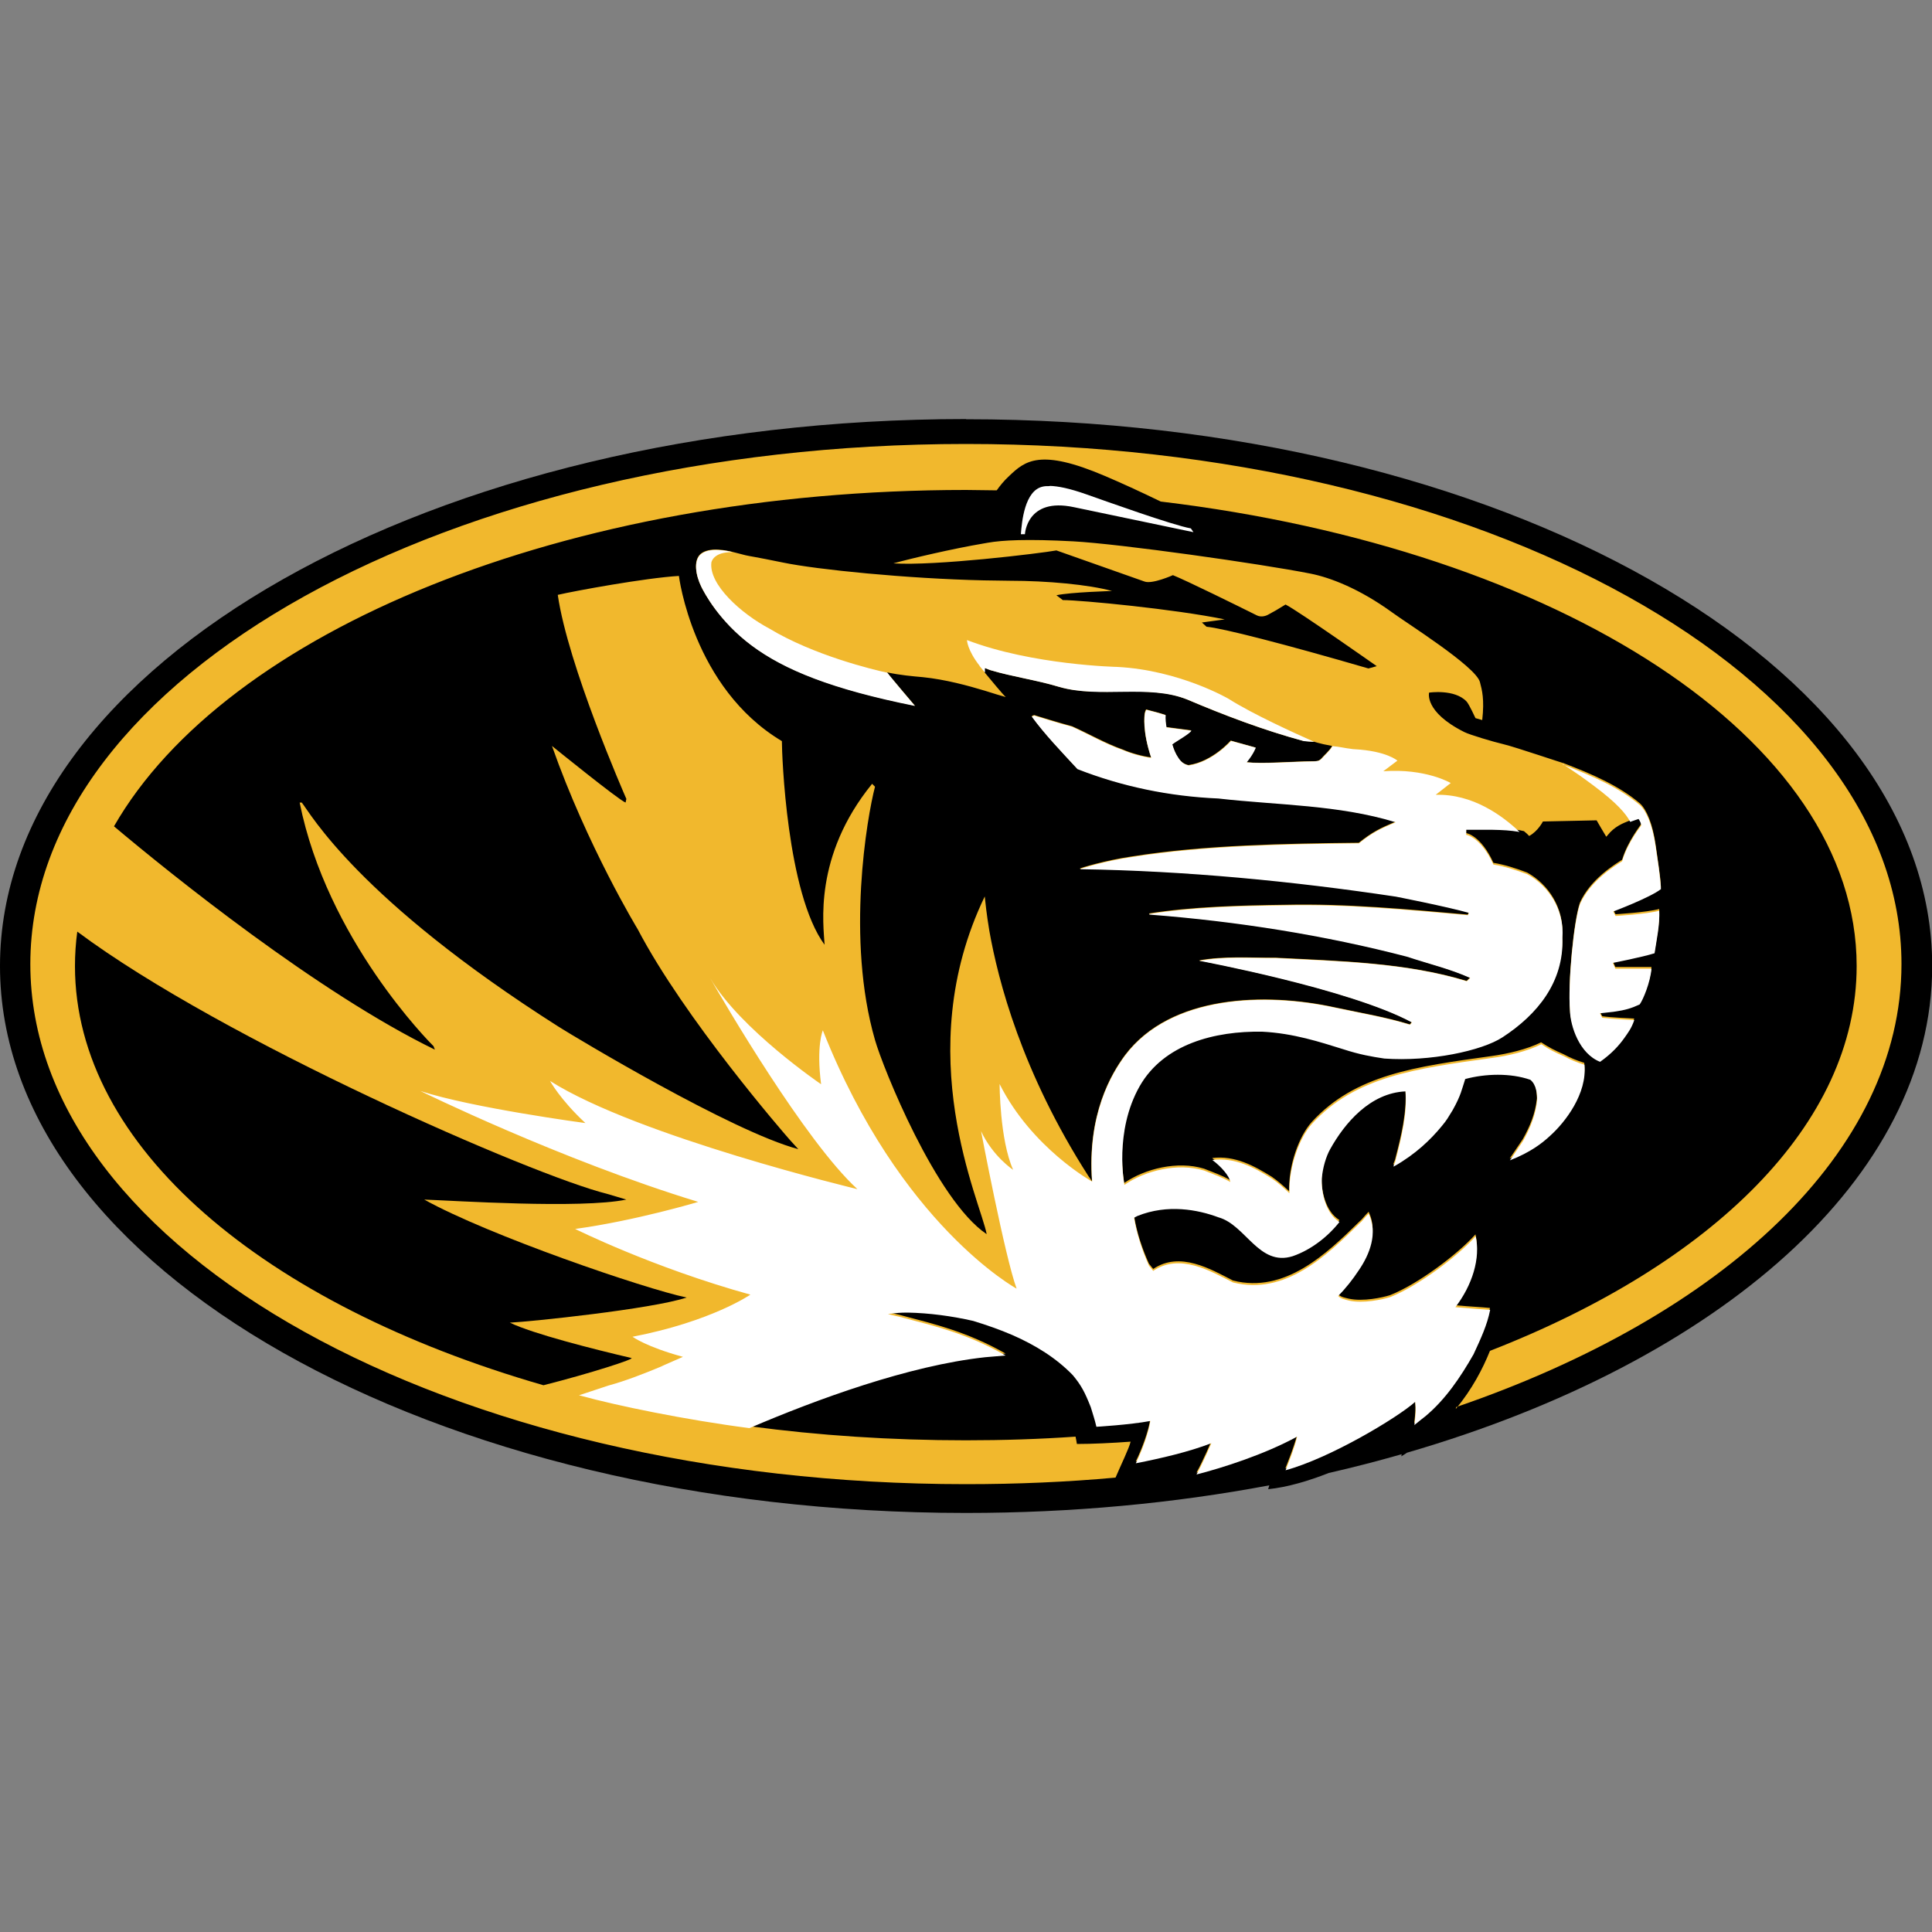
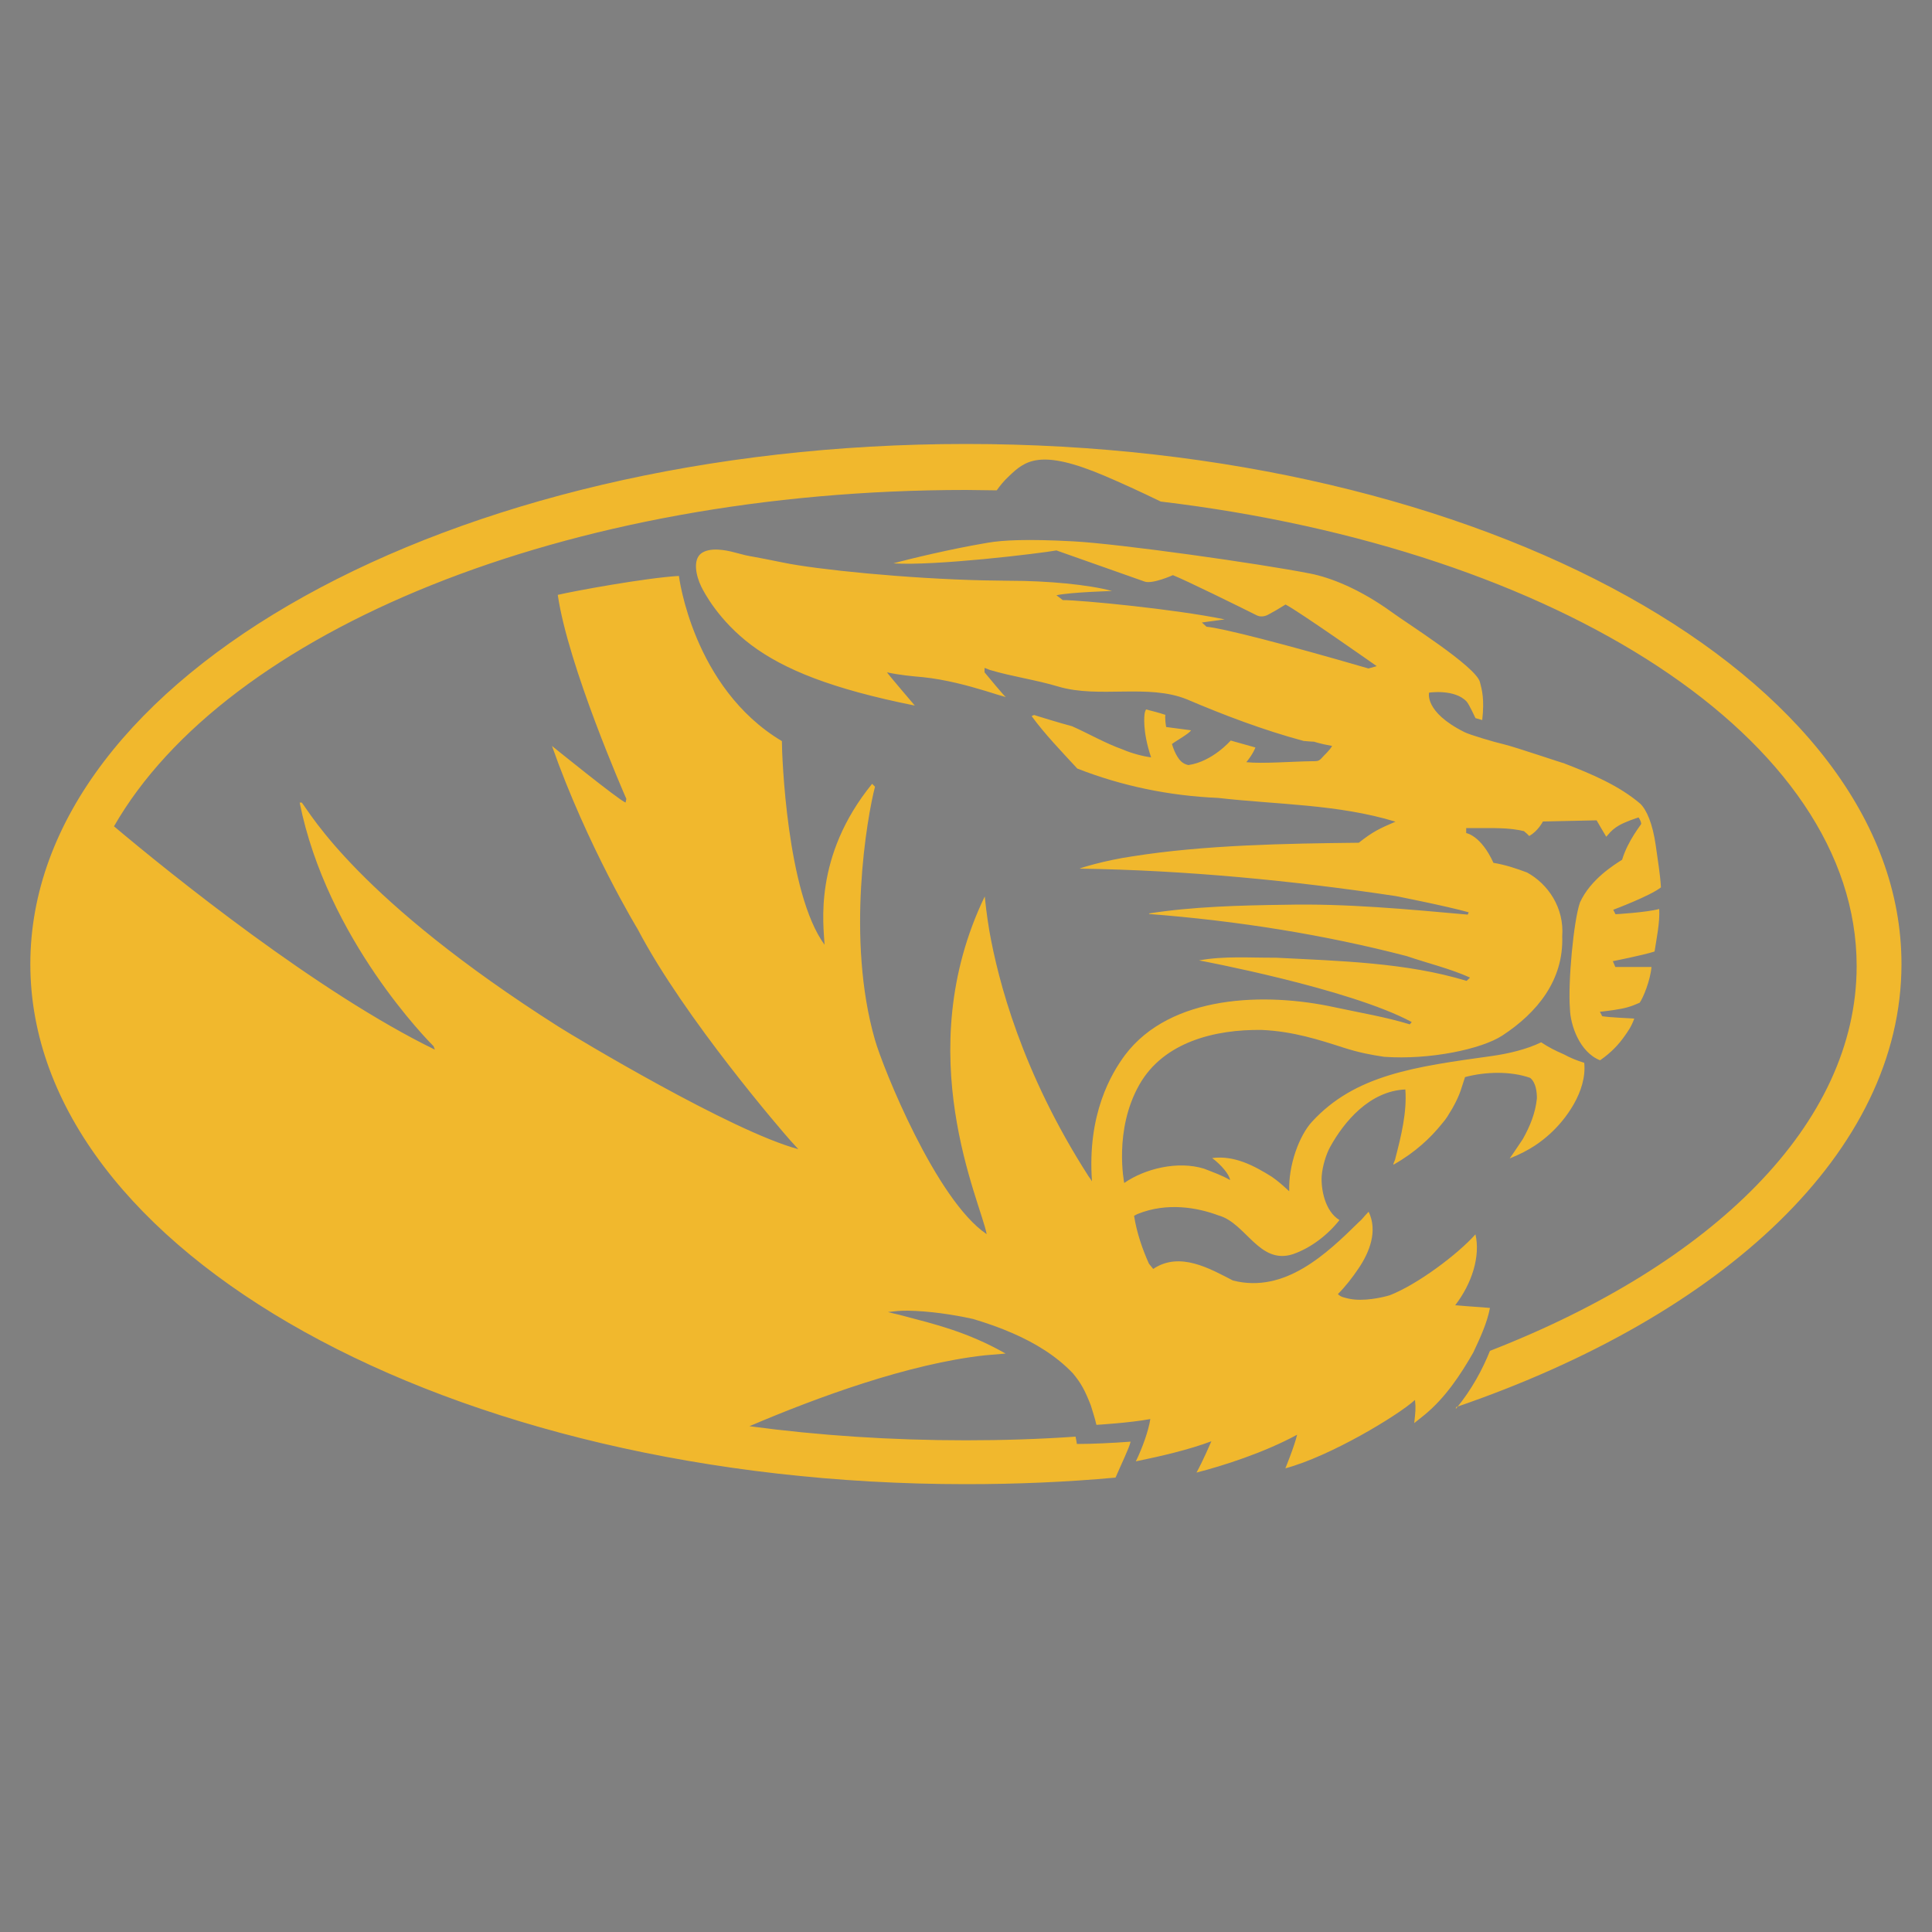
<svg xmlns="http://www.w3.org/2000/svg" id="Layer_37" data-name="Layer 37" viewBox="0 0 100 100">
  <rect x="0" y="0" width="100" height="100" fill="#808080" stroke="none" />
  <defs>
    <style>
      .cls-1 {
        fill: #fff;
      }

      .cls-2 {
        fill: #f1b82d;
      }
    </style>
  </defs>
-   <path d="M50,21.69C22.38,21.69,0,34.37,0,50s22.39,28.31,50,28.31c5.48,0,10.76-.5,15.7-1.43l-.06.2c.99-.1,2.1-.43,3.14-.84,1.28-.29,2.54-.62,3.77-.97l-.02.11c.1-.06.2-.12.3-.19,16.14-4.69,27.18-14.21,27.18-25.19,0-15.63-22.39-28.3-50-28.3" />
  <path class="cls-2" d="M75.35,72.93c.85-1.03,1.4-2.09,1.77-3.01,11.5-4.48,18.98-11.73,18.98-19.92,0-11.75-15.41-21.58-36.02-24.04-1.05-.51-2.08-.98-2.88-1.32-3.37-1.44-4.14-.79-4.97,0-.27.25-.47.5-.64.74-.53,0-1.06-.02-1.59-.02-20.76,0-38.32,7.33-44.1,17.41,2.92,2.46,10.55,8.61,16.61,11.56l-.07-.18c-.22-.22-5.51-5.53-6.93-12.61h.11c.44.55,2.9,5,13.32,11.62.81.51,8.93,5.4,12.38,6.32l-.42-.46c-.33-.37-5.47-6.3-7.89-10.92,0,0-2.61-4.29-4.44-9.49,0,0,3.48,2.82,3.81,2.93l.04-.19c-.11-.25-3.02-6.9-3.55-10.56.85-.2,4.55-.88,6.27-.98,0,0,.71,5.79,5.33,8.55,0,.7.25,7.88,2.21,10.54-.05-1-.6-4.57,2.46-8.33l.15.15c-.41,1.56-1.51,7.89,0,13.11.4,1.41,3.16,8.29,5.78,10.05-.3-1.66-4.02-9.34-.1-17.48.03.27.09.9.24,1.79.45,2.54,1.67,7.3,5.13,12.69,0,0,.13.18.18.26-.25-3.48,1-5.57,1.71-6.53,2.36-3.13,7.27-3.26,10.87-2.47,1.45.31,2.58.49,3.87.88.04-.04.07-.08.1-.12-3.23-1.74-11.01-3.19-11.01-3.19,1.32-.24,2.63-.13,3.97-.14,3.3.17,6.76.25,9.88,1.2.05-.05.13-.12.18-.17-1.04-.47-2.19-.74-3.27-1.11-4.26-1.11-8.78-1.83-13.33-2.18l-.02-.03c2.22-.35,4.7-.42,7.07-.45,3.12-.07,6.29.23,9.43.51l.05-.12c-1.18-.33-3.78-.84-3.78-.84-5.31-.8-10.89-1.34-16.36-1.42.02-.03,1.32-.43,2.7-.63,3.75-.6,8.02-.67,11.75-.71.72-.57,1.08-.74,1.9-1.09-2.98-.91-6.12-.88-9.18-1.23-2.55-.11-4.99-.62-7.29-1.52-.83-.9-1.68-1.78-2.36-2.71.14-.1.19-.04.19-.04,0,0,1.25.39,1.9.56.88.39,1.69.87,2.64,1.21.41.18,1.03.35,1.45.4-.46-1.37-.35-2.18-.33-2.29.02-.11.07-.19.07-.19.39.1.63.16,1,.28,0,0-.04.15.04.63l1.29.17c-.11.18-.77.54-.99.71,0,0,.09.31.21.53.16.29.31.49.64.56,1.25-.18,2.19-1.27,2.19-1.27l1.28.36s-.11.32-.47.76c.86.09,2.4-.04,3.43-.05.23,0,.3,0,.43-.12.19-.22.44-.42.58-.67-.68-.12-.98-.24-.94-.22-.18-.01-.36-.02-.54-.04-2.08-.56-4.13-1.34-6.03-2.15-2.01-.82-4.54-.04-6.65-.66-1.16-.35-2.4-.52-3.54-.86,0,0-.04-.01-.08-.03,0,0,0,0,0,0,0,0,0,0,0,0h0c-.06-.02-.14-.05-.21-.08,0,.07,0,.15,0,.23.36.43.94,1.14,1.1,1.28-.23-.06-.61-.18-1.09-.33-.86-.26-2.03-.58-3.2-.7-.55-.05-1.16-.1-1.86-.25.09.14,1.44,1.72,1.44,1.72-4.29-.86-6.76-1.86-8.46-3.13-1.7-1.28-2.45-2.74-2.59-3.02-.29-.6-.42-1.35-.05-1.69.46-.41,1.43-.17,1.64-.12.34.09.47.12.7.18.21.05.49.08,1.95.38,1.74.36,6.39.83,10.38.92.46,0,.91.02,1.35.02,1.94,0,4.09.2,5.29.53,0,0-2.15.06-2.88.22l.33.25c.94,0,5.83.47,8.38,1l-1.18.16.24.22c.81.07,4.02.89,8.38,2.16l.43-.12s-4.05-2.85-4.72-3.19c-.43.27-.53.32-.91.53-.15.08-.38.13-.58.03-.96-.48-3.64-1.8-4.34-2.08,0,0-1.07.48-1.47.33l-4.56-1.61c-.38.07-1.99.28-3.77.45-1.7.16-3.56.29-4.67.22.9-.25,3.07-.76,4.67-1.03.07-.01.15-.03.23-.04.74-.13,2.01-.2,4.42-.07,2.41.13,9.7,1.16,12.27,1.67,1.01.2,2.52.77,4.23,2.01.73.54,4.32,2.79,4.54,3.6.11.42.24.89.12,1.97l-.35-.1s-.33-.72-.46-.86c-.62-.66-1.94-.46-1.94-.46,0,0-.27.99,1.82,2.04.27.14,1.55.52,2.03.63.6.14,3.2,1.03,3.12.98,0,0,.02.01.04.02,1.4.54,2.82,1.14,3.92,2.08.33.32.64,1.03.8,2.15.1.76.23,1.47.27,2.18-.55.44-2.47,1.16-2.47,1.16l.12.23s1.58-.09,2.26-.27c.04.71-.14,1.53-.24,2.2-.63.2-2.16.5-2.16.5l.13.3h1.87c-.06.7-.43,1.6-.61,1.85-.45.2-.73.29-1.35.38-.24.03-.41.06-.71.09.07.12.08.16.12.23.49.07,1.37.1,1.66.12-.16.44-.33.66-.51.92-.27.38-.64.81-1.26,1.24-1.07-.42-1.54-1.84-1.56-2.66-.11-1.36.19-4.58.52-5.51.55-1.21,1.79-1.96,2.18-2.21.3-1,1-1.83.99-1.86-.02-.18-.14-.33-.14-.33,0,0-.3.1-.43.15-.19.09-.65.21-1.05.63-.04.06-.13.14-.19.22-.09-.14-.5-.85-.5-.85l-2.78.06s-.25.5-.71.75c-.05-.06-.17-.17-.27-.25l-.23-.05c-.49-.09-.86-.1-1.41-.11-.44,0-1.35,0-1.35,0v.26s.76.11,1.41,1.54c.61.1,1.18.29,1.74.5,1.08.59,1.93,1.82,1.82,3.3.08,2.28-1.3,3.96-3.1,5.14-1.07.7-3.75,1.27-6.12,1.1-.65-.1-1.25-.2-2.15-.49-1.15-.37-2.55-.83-4.17-.9-2.44-.04-5.09.63-6.34,2.82-1.35,2.36-.79,5.1-.79,5.1,1.07-.74,2.76-1.16,4.13-.74.53.21.92.34,1.35.59-.04-.29-.46-.79-.93-1.14,1.17-.15,2.19.41,3.09.97.34.24.53.41.9.75-.05-1.35.52-2.88,1.17-3.59,2.24-2.45,5.36-2.86,9.31-3.41.85-.12,1.8-.34,2.56-.71.41.27.71.42,1.17.62.33.18.69.33,1.06.44.15,1.49-.99,2.98-1.8,3.7-.39.35-.99.83-2.06,1.25.11-.14.58-.86.68-1,.38-.68.65-1.34.73-2.11,0-.33-.05-.82-.35-1.06-1.02-.36-2.33-.32-3.37-.04-.19.54-.21.82-.65,1.61-.24.39-.29.51-.55.81-.58.72-1.37,1.47-2.48,2.1-.1.06.07-.21.08-.34.29-1.11.6-2.37.51-3.54-1.83.08-3.16,1.64-3.9,2.99-.2.37-.39.97-.43,1.5-.04.65.16,1.81.92,2.27-.59.75-1.46,1.44-2.42,1.77-1.74.55-2.42-1.62-3.84-2.01-1.07-.4-2.65-.7-4.2-.07l-.17.09c.13.85.43,1.73.77,2.48l.22.27c1.38-.93,2.96,0,4.13.6,2.69.68,4.84-1.38,6.53-3.04.19-.16.22-.25.49-.52.48.99.05,2.09-.52,2.93-.31.46-.67.93-1.07,1.33.14.16.37.19.57.24.74.16,1.73-.06,2.12-.18,1.41-.55,3.48-2.09,4.43-3.15.26,1.14-.18,2.54-1.05,3.67.94.08,1.29.09,1.8.14-.15.77-.48,1.49-.86,2.3-.68,1.19-1.46,2.35-2.51,3.22-.26.21-.09.07-.55.44.06-.56.09-.76.04-1.2-.89.81-4.39,2.92-6.71,3.54,0,0,.45-1.09.61-1.74-1.71.93-3.84,1.61-5.21,1.96.33-.59.77-1.62.77-1.62-1.17.44-2.6.77-3.91,1.04.33-.67.66-1.59.75-2.19-1.08.2-2.79.3-2.79.3-.09-.39-.16-.57-.29-1.01-.31-.78-.49-1.13-.93-1.66-.86-.9-1.94-1.56-3.11-2.07-.66-.29-1.35-.53-2.05-.74-1.09-.24-2.28-.41-3.38-.43-.46,0-.56.02-1.03.07.36.1.48.11.8.2,1.59.42,3.3.82,5.29,1.95l-1.06.09c-3.95.43-8.71,2.18-12.2,3.67,3.58.48,7.33.73,11.2.73,1.92,0,3.81-.06,5.68-.19.03.13.05.26.07.38.79,0,1.84-.05,2.78-.12-.08.35-.5,1.2-.78,1.86-2.52.23-5.11.34-7.74.34-26.74,0-48.43-12.05-48.43-26.92s21.68-26.92,48.43-26.92,48.42,12.06,48.42,26.92c0,9.7-9.22,18.19-23.05,22.93" />
-   <path d="M3.88,50c0,9.38,9.81,17.54,24.25,21.7,2.44-.62,4.76-1.37,4.55-1.41-1.97-.46-5.12-1.26-6.29-1.83,1.06-.05,7.34-.7,9.15-1.3-2.16-.45-10.26-3.22-13.58-5.07,1.46.05,8.09.49,10.46,0l-1.01-.3c-3.8-.94-19.87-7.94-27.41-13.57-.08.59-.12,1.19-.12,1.79" />
-   <path class="cls-1" d="M54.33,25.16c-.14,0-.26,0-.37.03-.92.21-1.07,1.8-1.12,2.46.07,0,.14,0,.21,0,0,0,.09-1.92,2.53-1.4l6.17,1.29h.02s-.13-.19-.13-.19c-.93-.16-4.49-1.44-5.43-1.77-.85-.3-1.45-.42-1.87-.43h0ZM37.17,28.47c-.33-.02-.68.03-.91.23-.37.34-.25,1.09.05,1.69.14.28.89,1.75,2.59,3.02,1.7,1.27,4.17,2.27,8.46,3.13,0,0-1.34-1.58-1.43-1.72-.75-.16-3.81-.9-6.1-2.28-1.49-.79-3.14-2.29-3.01-3.42,0-.04.12-.56,1.09-.54-.1-.03-.4-.1-.73-.11h0ZM50.05,33.13s.01.51.66,1.34c0,0-.01,0-.01,0,0,0,.12.14.28.34,0-.08,0-.15,0-.23.08.03.15.06.21.08h0s0,0,0,0c0,0,0,0,0,0,.04.01.07.03.08.03,1.14.34,2.38.51,3.54.86,2.11.62,4.64-.15,6.65.66,1.91.81,3.96,1.59,6.03,2.15.18.02.36.03.54.04-.97-.43-3.18-1.43-4.44-2.23,0,0-2.53-1.48-5.75-1.65,0,0-4.39-.09-7.79-1.39h0ZM59.33,36.75s-.05.08-.07.19c-.02.11-.13.92.33,2.29-.43-.05-1.04-.22-1.45-.4-.95-.33-1.76-.81-2.64-1.21-.65-.17-1.9-.56-1.9-.56,0,0-.06-.06-.19.04.68.93,1.53,1.81,2.36,2.71,2.3.9,4.74,1.41,7.29,1.52,3.07.35,6.21.32,9.18,1.23-.82.35-1.19.52-1.9,1.09-3.73.04-8,.11-11.75.71-1.38.2-2.68.6-2.7.63,5.46.08,11.04.62,16.36,1.42,0,0,2.61.51,3.78.84l-.05.12c-3.14-.28-6.31-.58-9.43-.51-2.37.03-4.85.09-7.07.45l.02.03c4.55.35,9.07,1.07,13.33,2.18,1.08.36,2.23.63,3.27,1.1-.05.05-.12.11-.18.17-3.12-.96-6.57-1.03-9.88-1.2-1.34.01-2.65-.1-3.97.14,0,0,7.78,1.45,11.01,3.19-.03.04-.06.08-.1.12-1.29-.39-2.41-.57-3.87-.88-3.6-.79-8.51-.66-10.87,2.47-.71.96-1.96,3.05-1.71,6.53,0,0-3.13-1.74-4.79-5.05,0,0,0,2.87.7,4.44,0,0-1.05-.69-1.66-2,0,0,1.23,6.49,1.84,8.15,0,0-6.04-3.29-10.03-13.37,0,0-.35.79-.09,2.79,0,0-4.18-2.84-5.74-5.49.68,1.19,4.91,8.44,7.62,10.92,0,0-11.38-2.73-15.91-5.6,0,0,.52.96,1.83,2.18,0,0-5.84-.78-8.54-1.66,0,0,7.24,3.56,14.38,5.74,0,0-3.23.97-6.37,1.4,0,0,4.01,2,9.07,3.4,0,0-2.01,1.39-6.1,2.18,0,0,.7.52,2.61,1.04l-.98.43s-.06.03-.17.08c-.79.33-1.83.74-2.69.97l-1.54.51s.08.02.12.03c1.81.5,5.38,1.24,8.7,1.67,0,0,0,0,0,0,3.48-1.49,8.25-3.24,12.2-3.67l1.06-.09c-1.99-1.14-3.7-1.53-5.29-1.95-.32-.09-.45-.1-.8-.2.47-.05.57-.07,1.03-.07,1.1.02,2.29.18,3.38.43.69.21,1.38.45,2.05.74,1.16.51,2.24,1.17,3.11,2.07.44.53.62.88.93,1.66.13.44.2.62.29,1.01,0,0,1.71-.1,2.79-.3-.09.61-.42,1.52-.75,2.19,1.32-.26,2.74-.59,3.91-1.04,0,0-.44,1.03-.77,1.62,1.36-.35,3.5-1.03,5.21-1.96-.15.65-.6,1.74-.6,1.74,2.32-.63,5.82-2.74,6.71-3.54.05.45.02.64-.04,1.2.46-.38.29-.23.55-.44,1.05-.87,1.83-2.03,2.51-3.22.38-.82.71-1.53.86-2.3-.52-.04-.87-.06-1.8-.14.87-1.13,1.31-2.53,1.05-3.67-.95,1.06-3.02,2.6-4.43,3.15-.39.12-1.38.34-2.12.18-.19-.05-.43-.09-.57-.24.4-.4.76-.86,1.07-1.33.57-.83,1-1.93.51-2.93-.27.27-.3.36-.49.52-1.69,1.66-3.83,3.72-6.53,3.04-1.17-.59-2.75-1.53-4.13-.6l-.22-.27c-.34-.76-.63-1.63-.77-2.48l.17-.09c1.56-.63,3.13-.33,4.2.07,1.41.39,2.09,2.56,3.84,2.01.96-.33,1.83-1.02,2.42-1.77-.75-.46-.95-1.62-.91-2.27.04-.53.22-1.13.43-1.5.75-1.35,2.07-2.91,3.9-2.99.09,1.16-.22,2.42-.51,3.54-.01.13-.18.4-.08.34,1.11-.63,1.89-1.38,2.48-2.1.25-.3.31-.42.55-.81.44-.79.47-1.07.65-1.61,1.04-.28,2.34-.32,3.37.04.31.25.36.73.35,1.06-.08.77-.35,1.43-.73,2.11-.1.14-.57.86-.68,1,1.08-.42,1.68-.9,2.06-1.25.81-.72,1.95-2.21,1.8-3.7-.37-.11-.73-.26-1.06-.44h0c-.47-.2-.77-.35-1.17-.62-.75.37-1.71.6-2.56.71-3.95.55-7.07.96-9.31,3.41-.65.71-1.21,2.23-1.17,3.59-.37-.34-.56-.52-.9-.75-.9-.57-1.92-1.12-3.09-.97.47.35.89.84.93,1.14-.43-.25-.82-.38-1.35-.59-1.37-.42-3.06,0-4.13.74,0,0-.55-2.75.79-5.11,1.25-2.19,3.9-2.86,6.34-2.82,1.62.08,3.01.54,4.17.9.89.29,1.49.39,2.15.49,2.37.17,5.05-.4,6.12-1.1,1.81-1.18,3.18-2.86,3.1-5.14.11-1.48-.73-2.71-1.82-3.3-.57-.21-1.13-.4-1.75-.5-.65-1.43-1.41-1.54-1.41-1.54v-.26s.92,0,1.35,0c.55.01.92.03,1.41.11-.88-.84-2.43-1.98-4.34-1.92l.78-.61s-1.29-.77-3.49-.61l.73-.55s-.56-.5-2.21-.59c-.07,0-.13-.01-.19-.02-.28-.03-.59-.11-.96-.14h0c-.14.25-.39.45-.58.67-.13.11-.2.11-.43.12-1.03.01-2.57.14-3.43.05.36-.44.47-.76.47-.76l-1.28-.35s-.95,1.09-2.19,1.27c-.33-.07-.48-.28-.64-.56-.12-.21-.21-.53-.21-.53.22-.17.88-.53.99-.71l-1.29-.17c-.08-.48-.04-.63-.04-.63-.37-.12-.61-.18-1-.28h0ZM80.89,39.55c.34.22.64.43.92.62.19.14.42.3.67.49,1.21.9,1.69,1.47,1.9,1.88.13-.05.43-.15.43-.15,0,0,.12.15.14.33,0,.03-.7.86-.99,1.86-.4.25-1.63,1-2.18,2.21-.33.93-.63,4.15-.52,5.51.02.82.49,2.24,1.56,2.66.61-.43.99-.86,1.26-1.24.18-.26.36-.48.51-.92-.3-.02-1.17-.06-1.66-.12-.04-.07-.06-.11-.12-.23.3-.03.46-.05.71-.08.63-.09.91-.18,1.35-.38.18-.25.55-1.14.61-1.85h-1.87s-.13-.3-.13-.3c0,0,1.53-.3,2.16-.5.1-.67.28-1.49.24-2.2-.67.18-2.26.27-2.26.27l-.12-.23s1.91-.72,2.47-1.16c-.04-.71-.16-1.42-.27-2.18-.16-1.12-.47-1.83-.8-2.15-1.1-.94-2.52-1.54-3.92-2.08-.03,0-.06-.02-.09-.03h0Z" />
</svg>